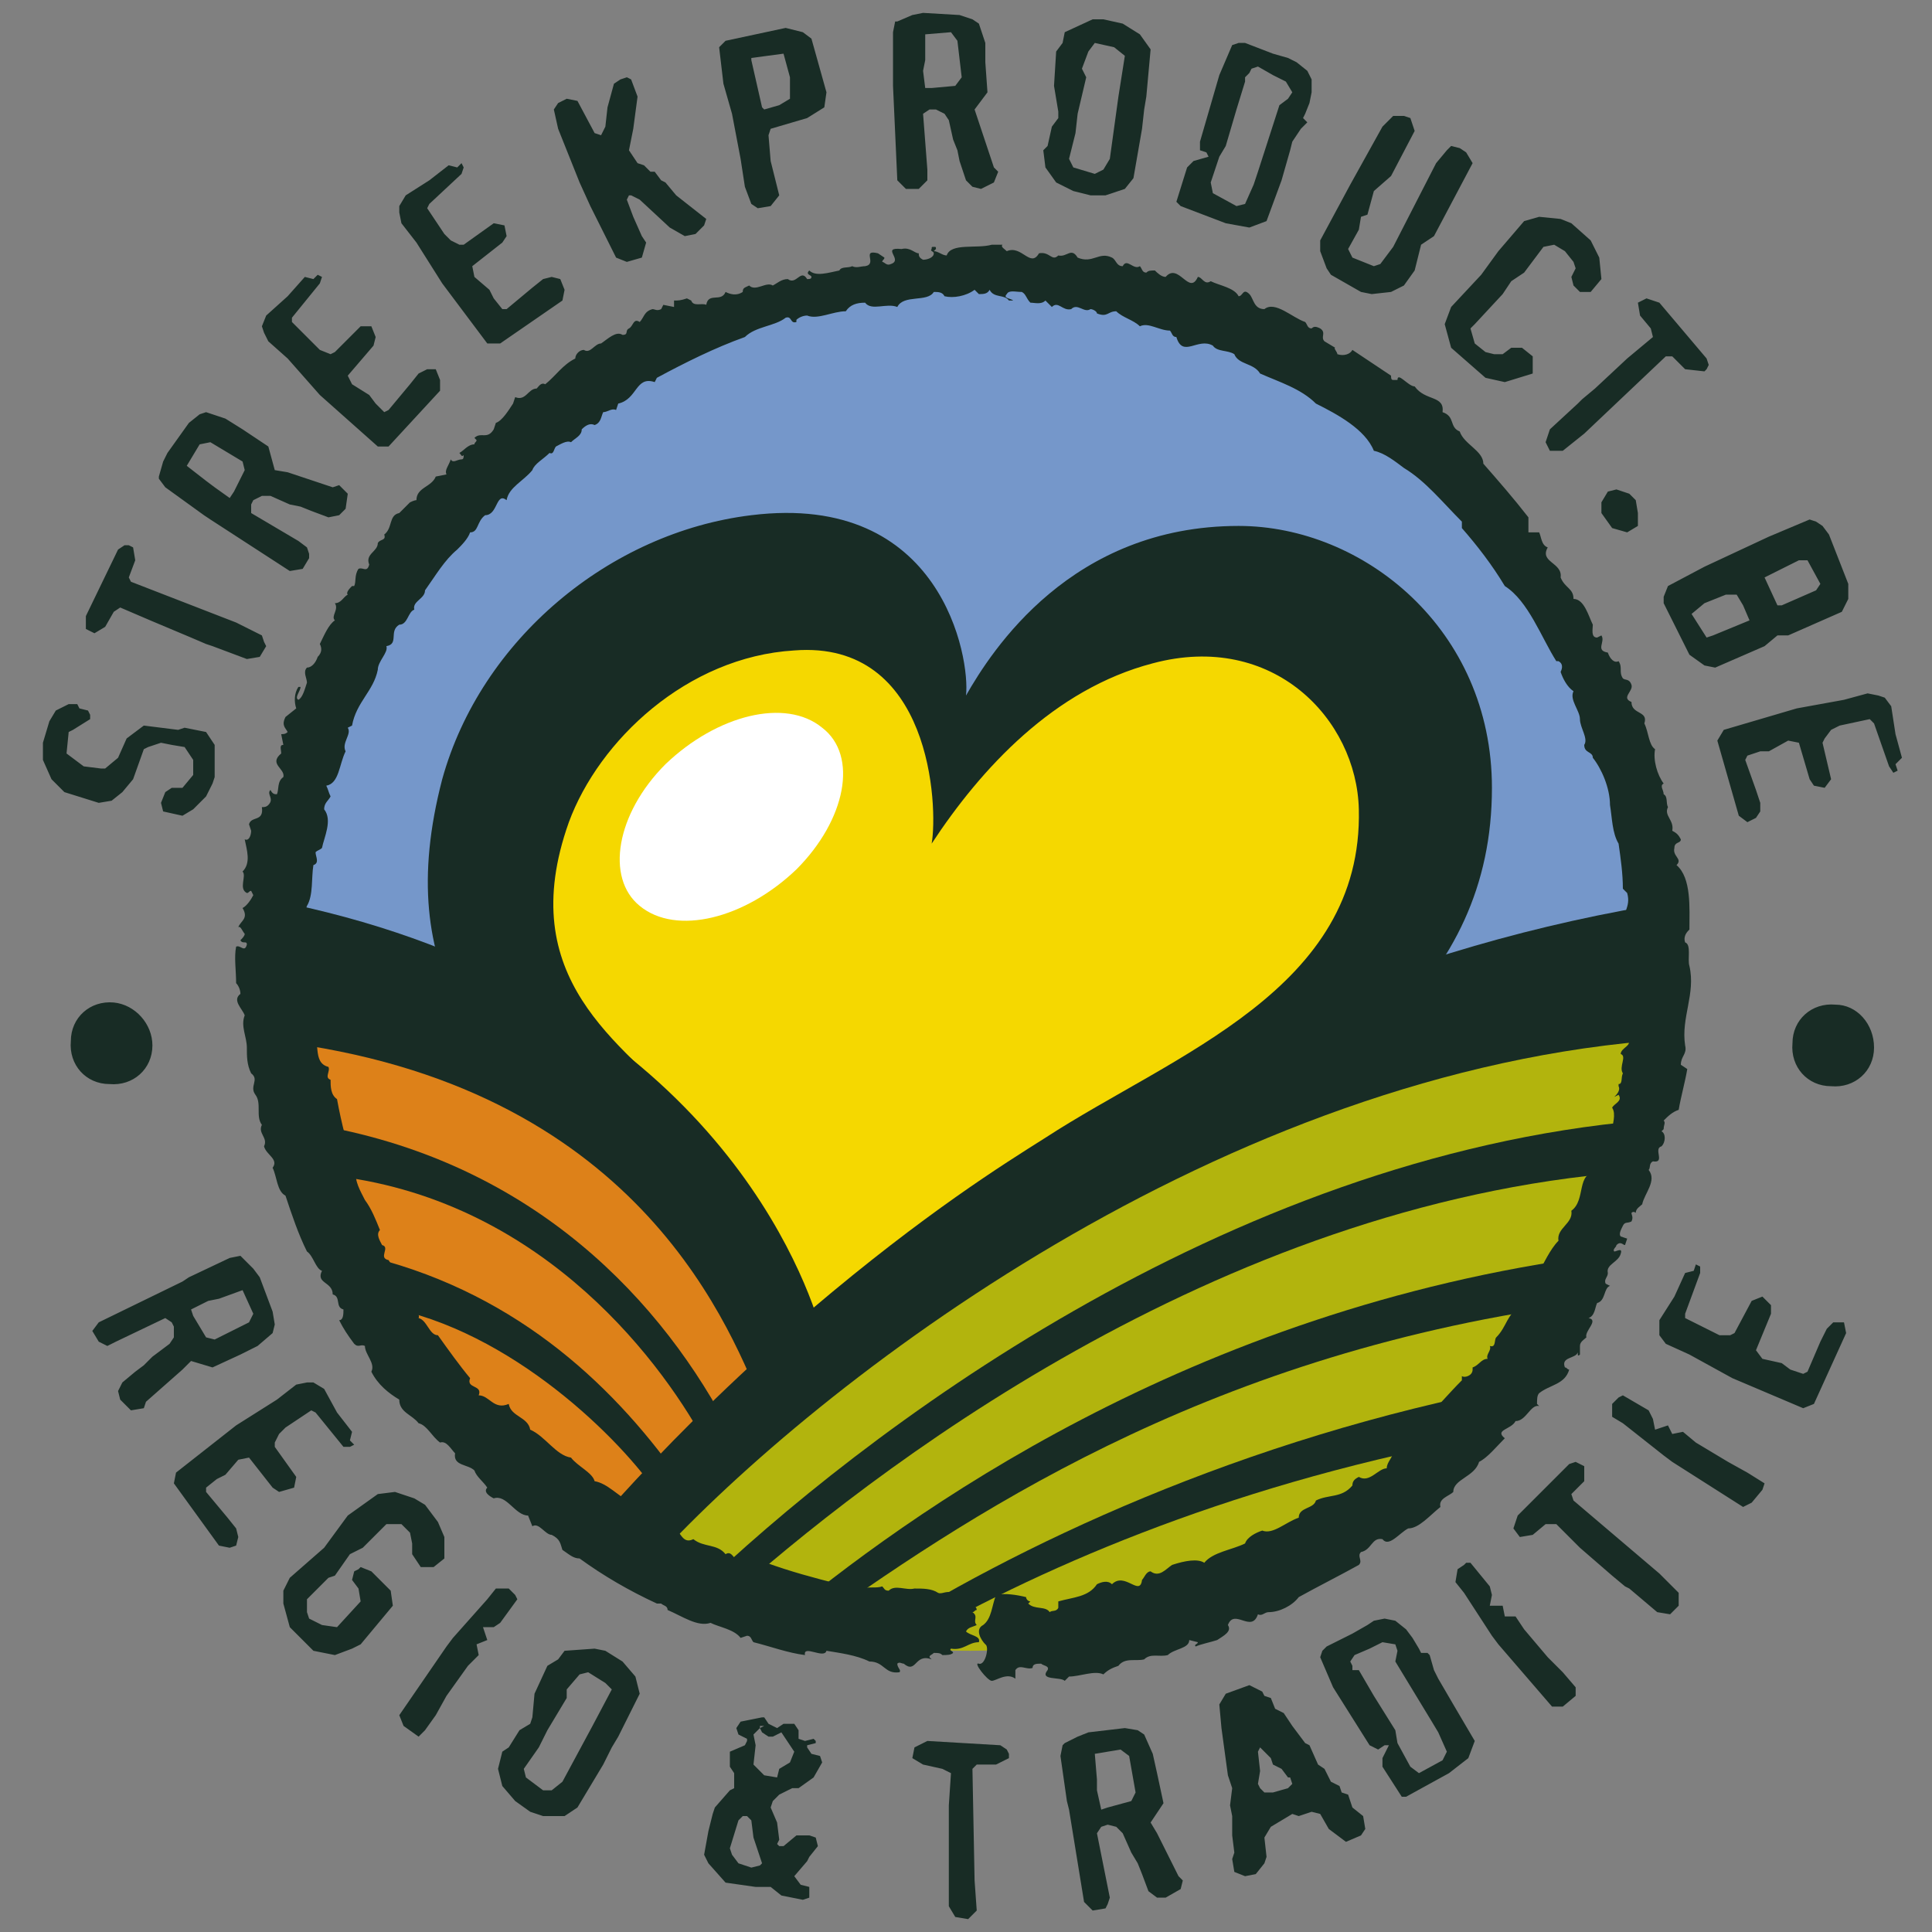
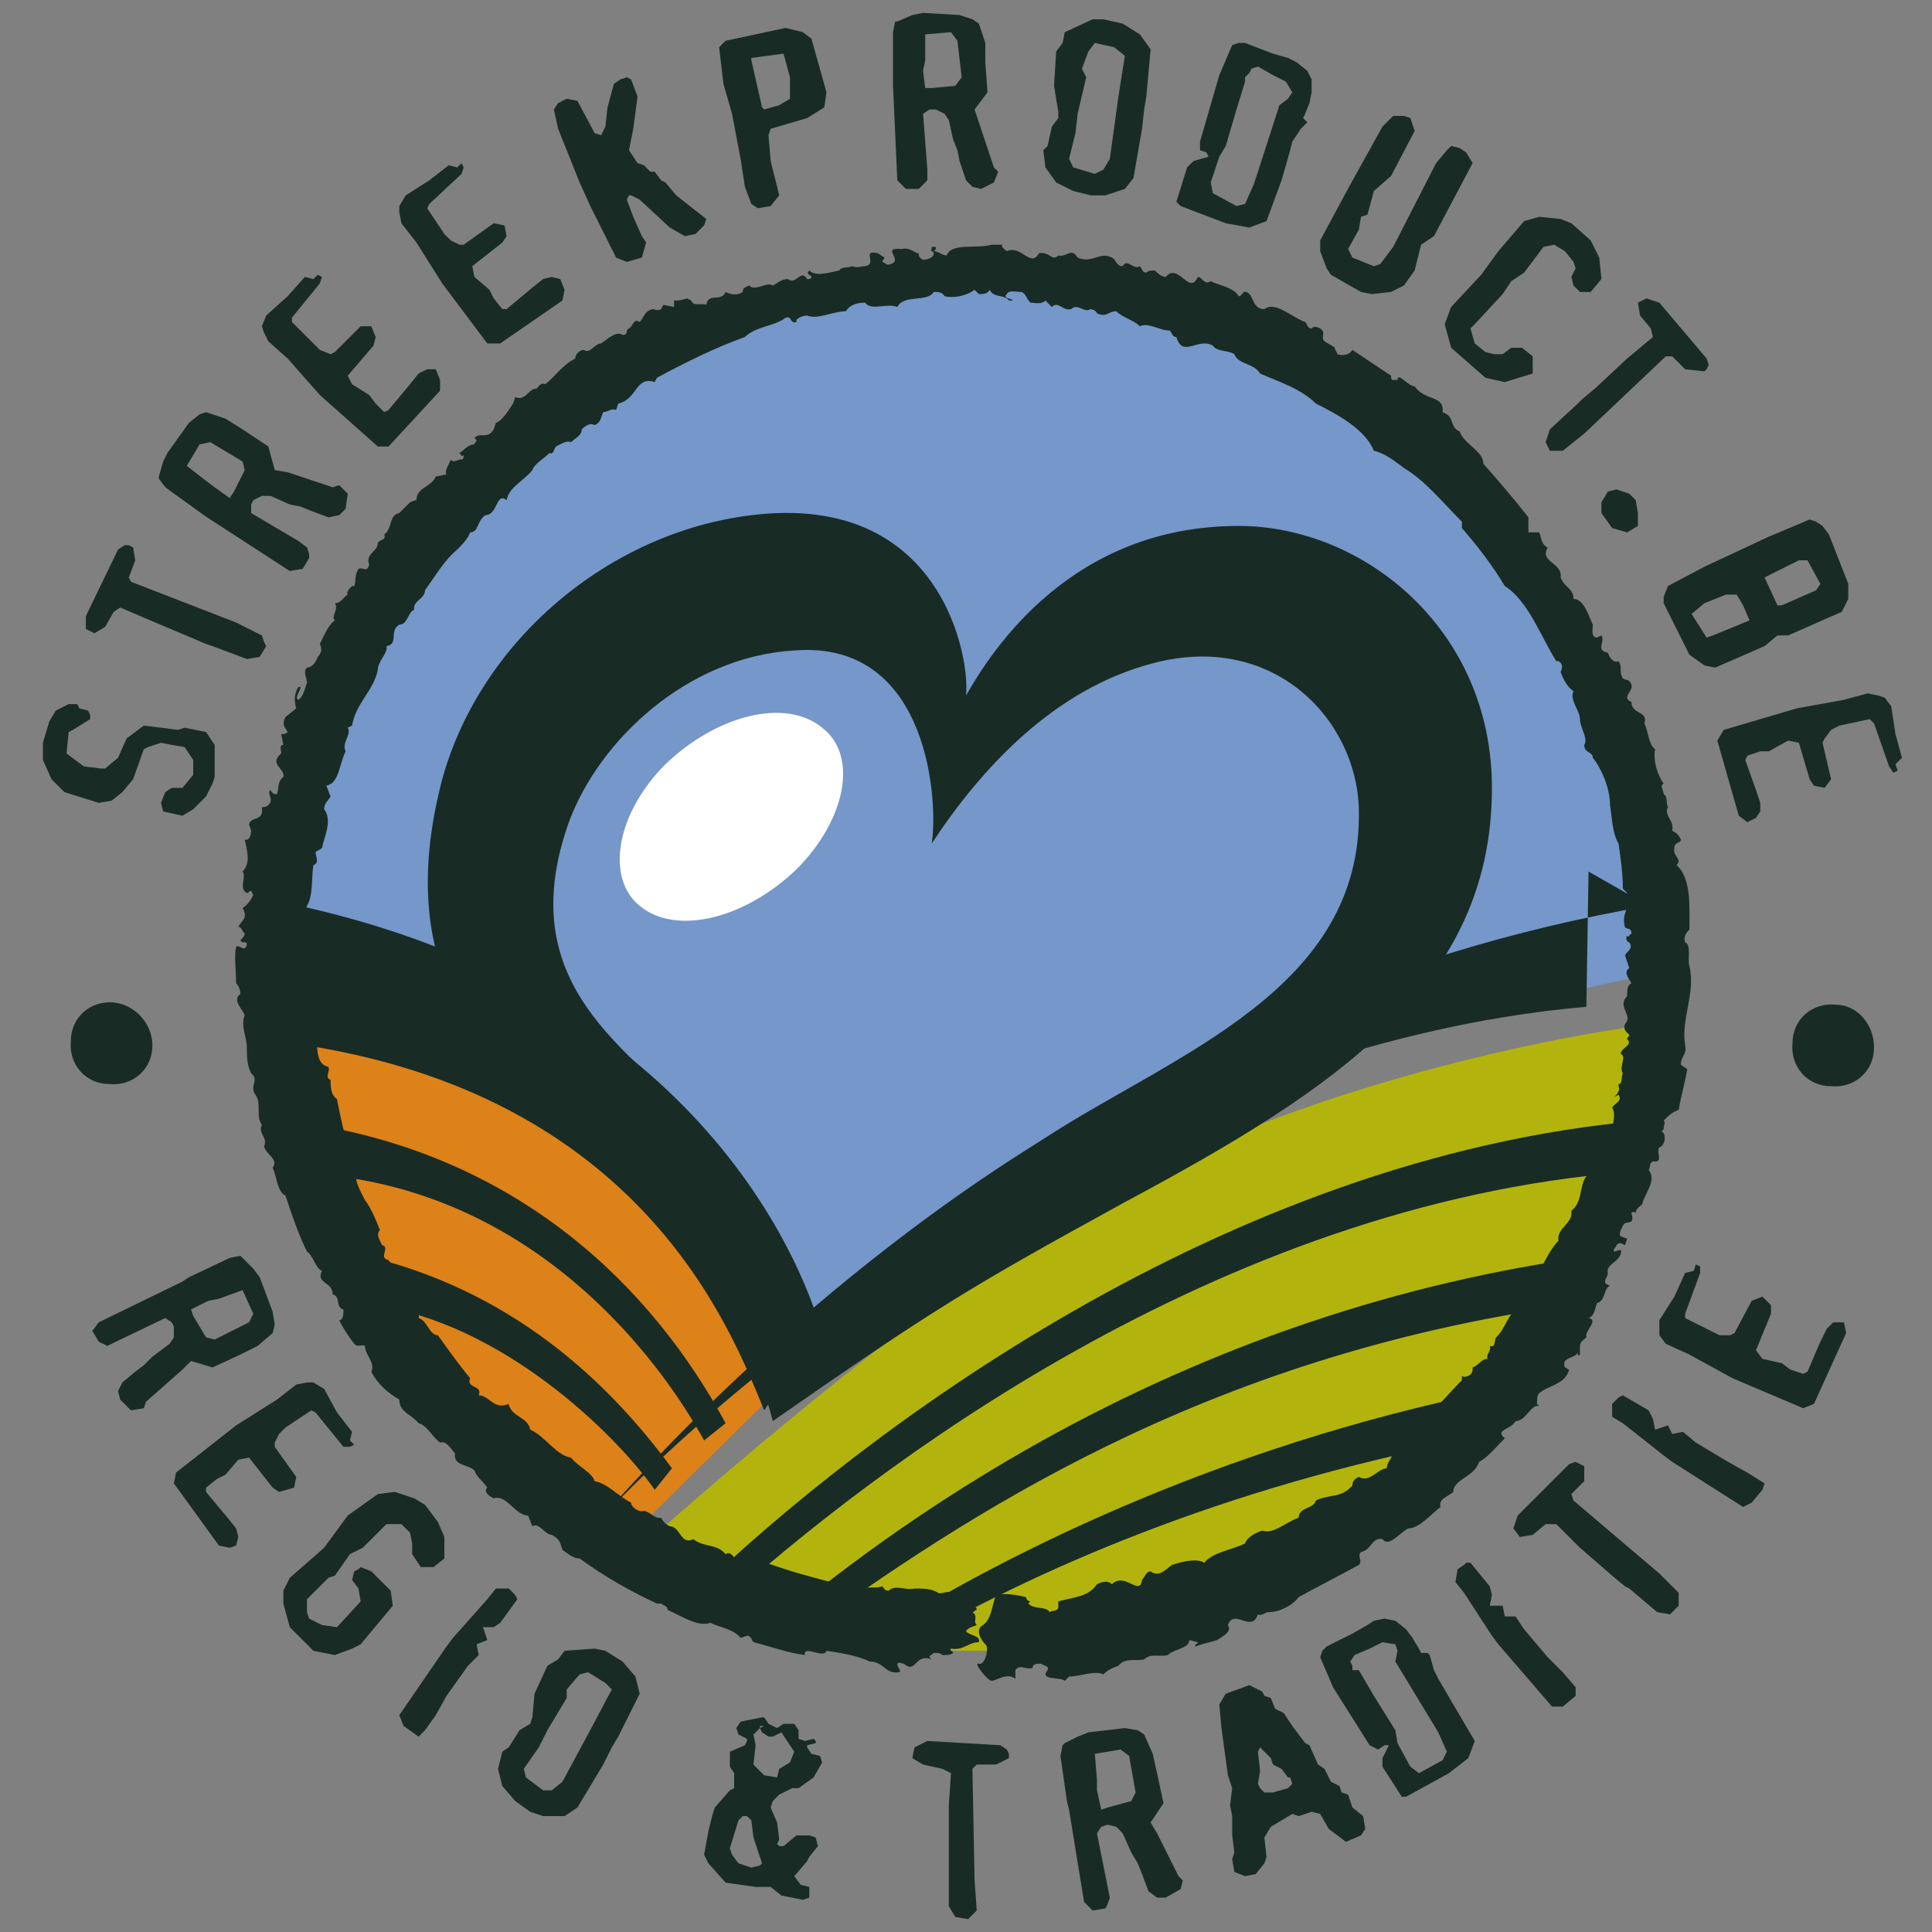
<svg xmlns="http://www.w3.org/2000/svg" version="1.1" id="Laag_1" x="0" y="0" width="90" height="90" viewBox="0 0 90 90" xml:space="preserve">
  <rect x="0" y="0" width="90" height="90" fill="#808080" stroke="none" />
  <style>.st5{fill:#182c25}.st6{fill:none}</style>
  <path d="M13.2 45c0-12.8 9.8-32.3 32.3-32.3 20.1 0 31.8 17.2 31.8 32.6 0 0-13.6 2.6-22.1 6.9-8.5 4.2-18 11.6-18 11.6s-4.4-7.4-8.9-11.4C23.8 48.5 13.2 45 13.2 45z" fill="#7597ca" />
-   <path d="M37.6 63c-2.7-5.8-6.7-9.9-9.5-12.6-4.1-3.8-5.2-9.6-2.8-14.2s8.1-8.8 13.8-7.5c3.6.8 5 3.7 5.5 6.5 2.7-3.2 7-7.1 11.1-7.1s9.9 2.9 9.9 9c0 6.6-3.4 10.5-11.6 14.8-8.7 4.7-14.8 9.5-16.4 11.1z" fill="#f5d800" />
  <path d="M37.2 63.8s-4.4-7.4-8.9-11.4S13.2 45 13.2 45c0 11.1 4.9 19.2 15.4 27.3l8.6-8.5z" fill="#dd8119" />
  <path d="M29.5 72.4S42.4 60.7 50.8 56C63 49.3 77 47.7 77 47.7c-1.5 17.5-16.4 29.2-31.8 29.2-10.3 0-15.7-4.5-15.7-4.5z" fill="#b2b40d" />
  <path d="M29.8 42.2c1.7 1.4 4.9.6 7.3-1.7 2.3-2.3 2.9-5.3 1.2-6.6-1.7-1.4-4.9-.6-7.3 1.7-2.3 2.3-2.8 5.3-1.2 6.6z" fill="#fff" />
-   <path class="st5" d="M76.8 42.2c-25.7 4.4-42.5 21.3-49.4 29.2l2.8 1.6c7.2-8 25.8-22.7 46.5-24.5l.1-6.3z" />
+   <path class="st5" d="M76.8 42.2c-25.7 4.4-42.5 21.3-49.4 29.2c7.2-8 25.8-22.7 46.5-24.5l.1-6.3z" />
  <path class="st5" d="M32.4 74.2l1.3.5c6.8-6.1 22.9-18.6 42.1-20.1l.7-2.4c-19.5 1.7-36.4 14.6-44.1 22z" />
  <path class="st5" d="M74.3 58.5C55.4 61 42.2 70.6 36.2 75.6l1.3.4c7.3-5.2 18.4-12.8 35.6-15.2l1.2-2.3z" />
  <path class="st5" d="M70.5 64.6C57.9 67 47.3 72 40.3 76.5l1.8.2c6-3.5 14.8-7.4 26.2-9.6l2.2-2.5zM14.1 52.3c10.1 1.5 16.3 7.7 19.7 14l-1 .8c-2.2-4-8-11.6-18-12.4l-.7-2.4z" />
  <path class="st5" d="M16.1 58.3c7.1 1.4 11.9 5.6 15.2 10.1l-.8 1c-1.9-2.7-7.2-7.8-13.1-8.6l-1.3-2.5zm22.1 3.5c-.9-3-5.8-15.7-24.7-19.7l.1 6.5c16.4 2.3 20.5 13.5 22 17.1l2.6-3.9z" />
  <path class="st5" d="M36 66.2c-.5-2-2.1-6.6-7.9-11.6-5.5-4.8-9.9-9.1-7.5-18.3C22.4 29.8 28.4 24.8 35 24c8.9-1.1 10.2 6.7 10 8.4 1.2-2.1 4.9-7.9 12.7-7.9 5.8 0 11.8 4.8 11.8 12.2 0 9.2-7.2 14-17.1 19.3-7.1 3.9-8.8 4.9-16.4 10.2zm7.4-26.9c.3-1.7 0-9.5-6.4-9-5 .3-9.1 4.2-10.5 8-2.6 7.3 2.4 10.3 5.5 13.5 3.6 3.8 5.2 7.5 5.8 9.2 5.3-4.5 9-6.8 10.9-8 6-3.9 14.8-6.9 14.6-15.3-.1-4.2-4-8.3-9.6-6.8-4.6 1.2-8 4.9-10.3 8.4z" />
  <path class="st5" d="M45.8 75.7c-.4.2-.1.7.1.9.2.1 0 1-.3.9s.4.8.6.8c.2 0 .7-.4 1.1-.1v-.4c.2-.3.5 0 .8-.1 0-.2.2-.2.4-.2.1.1.4.1.3.3-.4.5.6.3.8.5l.2-.2c.5 0 1.2-.3 1.6-.1.2-.2.4-.3.7-.4.3-.4.8-.2 1.2-.3.3-.3.7-.1 1.1-.2.3-.3 1-.3 1-.7l.4.1c0 .1-.2.1-.1.2.2-.1.7-.2 1-.3.3-.2.7-.4.5-.7.3-.8 1.1.4 1.4-.5.2.1.3-.1.5-.1.5 0 1.1-.3 1.4-.7.9-.5 1.9-1 2.8-1.5.2-.2-.1-.4.1-.6.5-.1.5-.7 1-.6.3.4.8-.3 1.2-.5.5 0 1-.6 1.5-1-.1-.4.4-.5.6-.7 0-.6 1-.7 1.2-1.4.4-.2.8-.7 1.2-1.1-.5-.4.3-.4.5-.8.5 0 .7-.8 1.1-.7l-.1-.1c0-.2 0-.4.1-.5.5-.4 1.2-.4 1.4-1.1-.1 0-.1-.1-.2-.1-.2-.5.5-.4.6-.7v.1c0 .1.1 0 .1 0v-.4c0-.2.2-.3.3-.4-.1-.3.6-.8.1-.9.3-.1.3-.5.4-.7.4-.1.3-.7.6-.8l-.2-.1c-.1-.2.1-.3.1-.5-.1-.4.5-.5.6-.9.1-.3-.2-.1-.3-.1-.1-.1.1-.2.1-.3.2-.2.3 0 .4 0l.1-.3-.3-.1c-.1-.1 0-.3.1-.5s.2-.1.4-.2c.1-.2 0-.3 0-.4.1-.1.2 0 .2 0 0-.2.2-.3.3-.4.1-.5.7-1.1.3-1.6.1-.1 0-.3.2-.4.6.1 0-.6.4-.7.2-.2.2-.6 0-.7l.1-.1c0-.2.1-.3 0-.4.2-.2.4-.4.7-.5.1-.6.3-1.3.4-1.9l-.3-.2c0-.4.3-.5.2-.9-.2-1.3.5-2.4.2-3.7-.1-.3.1-1-.2-1.1-.1-.3.1-.5.2-.6 0-1 .1-2.4-.6-3 .3-.3-.2-.4-.1-.8 0-.3.3-.2.3-.4-.1-.2-.2-.3-.4-.4.1-.5-.4-.7-.2-1.1-.1-.2 0-.5-.2-.6 0-.2-.2-.4 0-.5-.3-.4-.5-1.1-.4-1.6-.3-.2-.3-.8-.5-1.2.2-.6-.6-.4-.6-1-.5-.2.1-.5 0-.8s-.3-.2-.4-.3c-.2-.3 0-.5-.2-.8-.2.1-.4-.1-.5-.4-.6-.1-.1-.5-.3-.8l-.2.1c-.3 0-.2-.4-.2-.6-.2-.4-.4-1.2-.9-1.2 0-.5-.4-.5-.6-1 .1-.7-1-.7-.6-1.4-.3-.1-.3-.5-.4-.7h-.5v-.7c-.7-.9-1.4-1.7-2.1-2.5 0-.6-.9-.9-1.1-1.5-.5-.2-.2-.7-.8-.9.1-.8-.8-.5-1.3-1.2-.3 0-.8-.7-.8-.3h-.2c-.1 0-.1-.1-.1-.2L63 16.3c-.1.2-.4.3-.7.2 0-.1-.2-.3-.1-.3l-.5-.3c-.2-.2.1-.4-.2-.6-.2-.1-.3-.1-.4 0-.2 0-.2-.2-.3-.3-.6-.2-1.4-1-1.9-.6-.5 0-.5-.5-.7-.7-.3-.3-.3.1-.5.1-.2-.4-.9-.5-1.3-.7-.3.2-.4-.2-.6-.2-.4.9-.9-.7-1.5 0-.2 0-.4-.2-.5-.3-.2 0-.3 0-.4.1-.2 0-.2-.2-.3-.3-.3.2-.6-.4-.8 0-.3 0-.3-.3-.5-.4-.6-.3-.9.3-1.6 0-.3-.5-.5 0-.9-.1-.3.3-.4-.2-.9-.1-.4.7-.8-.4-1.5-.1-.1-.1-.3-.2-.2-.3h-.5c-.7.2-1.9-.1-2.1.5-.2 0-.4-.2-.6-.2l.1-.1c0-.1 0-.1-.1-.1s-.1 0-.1.1c-.1.1.1.1.1.2 0 .2-.3.3-.5.3-.2-.1-.2-.2-.2-.3-.2 0-.4-.3-.8-.2-1-.1.1.5-.5.7-.2.1-.3-.1-.4-.1 0-.1.1-.1.1-.2l-.3-.2c-.8-.2 0 .5-.6.6-.2 0-.4.1-.6 0-.2.1-.5 0-.6.2-.5.1-1.1.3-1.4 0-.2.2.1.2.1.3s-.1.1-.2.1c-.3-.5-.5.3-.9 0-.3 0-.5.2-.7.3-.3-.2-.8.3-1.1 0-.2.1-.3.1-.3.3-.3.2-.6.1-.8 0-.2.5-.8 0-.9.6-.2-.1-.6.1-.7-.2l-.2-.1c-.3.1-.4.1-.6.1v.3l-.5-.1-.1.2c-.2.1-.3 0-.4 0-.4.1-.4.4-.6.6-.3-.2-.3.2-.5.3s0 .3-.3.3c-.3-.2-.7.2-1 .4-.3 0-.5.5-.8.3-.2 0-.4.2-.4.4-.6.3-.9.8-1.4 1.2-.2-.1-.3.1-.4.2-.4 0-.5.6-1 .4l-.1.3c-.2.3-.5.8-.8.9l-.1.3c-.3.5-.6.1-.9.4l.1.1c0 .1-.1.1-.1.2-.3 0-.5.3-.7.4.1.1.1.2.2.1 0 .1 0 .2-.1.2-.2 0-.4.2-.5 0-.1.3-.3.5-.2.7l-.5.1c-.2.5-.9.5-.9 1.1-.1 0-.3.1-.3.1l-.5.5c-.5.1-.3.7-.7 1 .1.3-.2.2-.3.4 0 .4-.6.5-.4 1-.1.4-.3.1-.5.2-.2.3-.1.6-.2.8h-.1c-.1.1-.3.3-.2.4-.2.1-.3.4-.6.4.2.3-.2.6 0 .8-.3.2-.5.7-.7 1.1.1.2.1.4-.1.6-.1.3-.3.5-.5.5-.2.2 0 .5 0 .7-.1.3-.2.7-.4.8-.2-.1.1-.4.1-.6h-.1c-.2.3-.2.7-.1 1l-.5.4c-.2.4 0 .5.1.7-.1.1-.2.1-.3.1l.1.5c-.2 0-.1.2-.1.4-.6.5.2.7.1 1.1-.3.2-.2.6-.3.8-.1 0-.2 0-.3-.2-.2.2.2.4-.1.7-.1.1-.2.1-.3.1.1.7-.5.4-.6.8l.1.3c0 .2-.1.5-.3.4.1.5.3 1.1-.1 1.5.2.2-.2.8.2 1 .1 0 .1-.1.2-.1l.1.2c-.1.2-.3.5-.5.6.3.5-.1.6-.2.9.1-.1.2.2.3.3 0 .1-.1.2-.2.3.1.2.3 0 .3.2-.1.4-.3 0-.5.1-.1.5 0 1.1 0 1.7.1.1.2.3.2.5-.4.3.1.7.2 1-.2.5.1 1 .1 1.5 0 .4 0 .8.2 1.2.4.3-.1.6.2 1s0 1 .3 1.4c-.2.4.3.6.1 1 .1.4.7.6.4 1 .2.4.2 1.1.6 1.3.3.9.6 1.8 1 2.6.3.2.4.8.7.9-.3.6.5.5.5 1.1.4.1.1.6.5.7 0 .2 0 .5-.2.5.2.4.4.7.7 1.1.2.2.3 0 .5.1 0 .4.5.8.3 1.2.3.6.8 1 1.3 1.3 0 .6.6.7.9 1.1.4.1.6.6 1 .9.3-.1.5.3.7.5-.1.6.6.5.9.8.1.3.4.5.6.8-.2.2.1.4.3.5.6-.2 1 .8 1.6.8l.2.5c.3-.2.6.4.9.4.4.2.4.4.5.7.3.2.5.4.8.4 1.1.8 2.3 1.5 3.6 2.1h.2c.1.1.3.1.3.3.7.3 1.4.8 2 .6.4.2 1.1.3 1.4.7l.3-.1c.2 0 .2.2.3.3.8.2 1.6.5 2.4.6-.1-.5.9.2 1-.2.6.1 1.4.2 2 .5.7 0 .7.6 1.4.5.1-.1-.1-.2-.1-.4.1-.1.2 0 .3 0 .6.5.5-.5 1.3-.2l-.1-.1c0-.1.1-.1.2-.2.2 0 .3 0 .4.1.2 0 .4 0 .5-.1 0-.1-.2-.1-.1-.2.6.1.8-.3 1.3-.3.1-.3-.4-.3-.6-.5.1-.2.3-.2.5-.3-.2-.2.1-.4-.2-.6.1 0 .1-.1.2-.1 0-.3-.5-.1-.7-.3l.2-.2c-.2-.1-.4-.2-.6-.2-.2-.3-.5 0-.7-.1-.3-.2-.7-.2-1.1-.2-.4.1-.9-.2-1.2.1-.2 0-.2-.1-.3-.2-.3.1-.6 0-.9.1-.2-.1-.6 0-.7-.2-.1 0-.3-.1-.4 0-1.2-.3-2.3-.6-3.4-1l-.4.1c-.1 0-.3-.1-.3-.2h.1c0-.1 0-.2-.2-.2-.3 0-.1.2-.2.3-.2.1-.2 0-.3-.1-.2 0-.3-.5-.6-.3-.4-.5-1-.3-1.5-.7-.6.3-.6-.6-1.1-.6-.2-.1-.3-.2-.4-.4-.3.1-.6-.4-.9-.3-.2 0-.5-.2-.5-.4-.6-.3-1.1-.9-1.7-1-.1-.4-.8-.7-1.1-1.1-.7-.1-1.2-1-1.9-1.3-.1-.6-.9-.6-1-1.2-.7.3-.9-.4-1.4-.4.2-.5-.6-.3-.4-.8-.5-.6-1-1.3-1.5-2-.4 0-.5-.7-.9-.8.1-.2-.3-.5-.2-.7-.5 0-.5-.7-.7-1-.4-.2-.2-.6-.5-1-.5-.1.1-.6-.3-.7-.1-.2-.3-.5-.1-.7-.2-.5-.4-1-.7-1.4-.2-.4-.5-.9-.4-1.3-.4-1.1-.7-2.3-.9-3.4-.3-.2-.3-.6-.3-.9-.3-.1 0-.4-.1-.6-.8-.2-.3-1.3-.8-1.7.4-.4-.1-.8-.1-1.3.5-.3-.2-.5-.2-.9.3-.6-.2-1.1 0-1.7.3-.4 0-1 .3-1.4-.1 0-.3-.3-.2-.5.3-.5.2-1.3.3-1.9.3-.1.1-.4.1-.6.1-.1.2-.1.3-.2.1-.5.5-1.3.1-1.8 0-.3.2-.4.3-.6-.1-.2-.1-.3-.2-.5.6-.1.6-1 .9-1.6-.2-.4.3-.8.1-1.1l.2-.1c.2-1.1 1-1.6 1.2-2.6 0-.4.5-.8.4-1.1.6-.1.1-.7.6-1 .4 0 .4-.6.7-.7-.1-.4.5-.5.5-.9.5-.7.9-1.4 1.5-1.9.2-.2.5-.5.6-.8.4 0 .3-.5.7-.8.6 0 .5-1.1 1-.7.1-.6.8-.9 1.2-1.4.1-.3.5-.5.8-.8.2.1.2-.2.3-.3.2-.1.5-.3.7-.2.2-.2.5-.3.5-.6.2-.2.4-.3.6-.2.3-.1.3-.4.4-.6.2 0 .4-.2.6-.1l.1-.3c.9-.2.8-1.3 1.7-1l.1-.2c1.3-.7 2.7-1.4 4.1-1.9.5-.5 1.4-.5 1.9-.9.3-.1.2.3.5.2v-.1c.1-.1.3-.2.5-.2.5.2 1.2-.2 1.8-.2.2-.3.5-.4.9-.4.3.4 1 0 1.5.2.3-.6 1.4-.2 1.7-.7.2 0 .4 0 .5.2.4.1 1 0 1.4-.3l.2.2c.2 0 .4 0 .5-.2.2.4.7.2.9.5h.2c-.1-.1-.5-.1-.3-.3.1-.2.4-.1.7-.1.2.1.2.3.4.5.2 0 .5.1.7-.1l.3.3c.3-.3.5.2.9.1.3-.3.6.2.9 0 .1 0 .3.1.3.2.5.2.5-.1.9-.1.3.3.8.4 1.1.7.4-.2.9.2 1.4.2.1.1.1.3.3.3.3 1 1 0 1.7.4.2.3.7.2 1 .4.2.5.9.4 1.2.9.9.4 1.9.7 2.6 1.4 1 .5 2.3 1.2 2.7 2.2.5.1 1 .5 1.4.8 1 .6 1.8 1.6 2.7 2.5v.3c.7.8 1.4 1.7 2 2.7 1.1.7 1.7 2.4 2.4 3.5h.1c.2.1.2.3.1.5.1.3.3.7.6.9-.2.4.3.9.3 1.3s.4.9.2 1.2c0 .4.4.3.4.6.4.5.8 1.4.8 2.2.1.6.1 1.3.4 1.8.1.7.2 1.4.2 2.1l.2.2c.2.7-.3.9-.1 1.6.1.1.3 0 .3.3-.1 0-.1.2-.2.1-.1.1 0 .3.1.3.2.3-.1.4-.2.6l.2.6c-.3.2 0 .5.1.7-.2.1-.2.3-.2.6-.5.5.3.9-.1 1.3-.1.3.1.4.2.5 0 .1-.1.1-.1.2.3.3-.3.4-.3.7.3.1-.1.6.1.9-.1.2 0 .5-.2.5v.1c.1.2-.1.4-.2.5l.2-.1c.2.3-.2.4-.3.6.2.3 0 .8 0 1.1 0 0-.1.1-.1 0l-.2.6c.2 0 .2.5.4.2 0 1-.8-.3-.9.5 0 .1.1.1.1.1.1.2.1.3 0 .5-1 0-.5 1.3-1.2 1.8.1.6-.7.8-.6 1.4-.4.4-.7 1.1-1 1.6-.1.1-.4.2-.4.4.2.4-.5.7-.4 1.1-.6.3-.6.9-1.1 1.4-.1.1 0 .5-.3.4.1.2-.2.4-.1.6-.3 0-.4.3-.7.4v.1c0 .3-.4.4-.5.3v.2c-.6.6-1.1 1.2-1.7 1.8v.2c-.5.5-1 .9-1.5 1.3 0 .3-.3.5-.3.8-.4 0-.8.7-1.3.4-.2.1-.3.2-.3.4-.5.6-1.1.4-1.7.7-.1.4-.8.3-.8.8-.6.2-1.2.8-1.7.6-.3.1-.7.3-.8.6-.6.3-1.5.4-1.9.9-.3-.2-.9-.1-1.5.1-.3.2-.6.6-1 .3-.2 0-.3.3-.4.4-.1.8-.8-.4-1.4.2-.2-.2-.5-.1-.7 0-.4.6-1.1.6-1.8.8v.3c-.1.2-.3.1-.4.2-.2-.3-.7-.1-1-.4l.1-.1c-.1 0-.2-.1-.2-.2-.4-.1-1-.2-1.4-.1-.2.5-.2 1.1-.6 1.4zM10 34.7v1.5l-.1.3-.3.6-.6.6-.5.3-.9-.2-.1-.4.2-.5.3-.2h.5l.5-.6v-.7l-.4-.6-.6-.1-.5-.1-.6.2-.2.1-.5 1.4-.5.6-.5.4-.6.1-1.6-.5-.6-.6-.4-.9v-.8l.3-1 .3-.5.6-.3h.4l.1.2.4.1.1.2v.2l-.8.5-.2.1-.1 1 .8.6.8.1h.2l.6-.5.4-.9.8-.6 1.6.2.3-.1 1 .2.4.6zm-3.7-8.6l-.3.8.1.2L11 29l1.2.6.1.3.1.2-.3.5-.6.1-1.6-.6-.3-.1-.7-.3-1.9-.8-1.4-.6-.3.2-.4.7-.5.3-.4-.2v-.6l1.5-3.1.3-.2H6l.2.1.1.6zm5-4.6l.1.4-.5 1-.2.3-.7-.5-.4-.3-.9-.7.6-1 .5-.1 1.5.9zm4.5 1.1l-.3.1-2.1-.7-.6-.1-.3-1.1-1.2-.8-.8-.5-.9-.3-.3.1-.5.4-1 1.4-.2.4-.2.7v.1l.3.4L9.5 24l.3.2 3.7 2.4.6-.1.3-.5v-.2l-.1-.3-.4-.3-2.2-1.3v-.4l.1-.2.4-.2h.4l.9.4.5.1.5.2.8.3.5-.1.3-.3.1-.7-.4-.4zm4.7-4.9v.5l-2.4 2.6h-.5l-2.7-2.4-1.5-1.7-.9-.8-.2-.4-.1-.3.2-.5 1-.9.8-.9.4.1.2-.2.2.1-.1.3-1.3 1.6v.2l1 1 .3.3.5.2.2-.1 1.2-1.2h.5l.2.5-.1.4-1.2 1.4.2.4.8.5.3.4.4.4.2-.1 1-1.2.4-.5.4-.2h.4l.2.5zm5.8-4.2l-.1.5-2.9 2h-.6l-2.1-2.8-1.2-1.9-.7-.9-.1-.5v-.3l.3-.5 1.1-.7.9-.7.4.1.2-.2.1.2-.1.3L20 9.5l-.1.2.8 1.2.3.3.4.2h.2l1.4-1 .5.1.1.5-.2.3-1.4 1.1.1.5.7.6.2.4.4.5h.2l1.2-1 .5-.4.4-.1.4.1.2.5zm6.5-3l-.4.4-.5.1-.7-.4-1.4-1.3-.4-.2h-.1l-.1.2.3.8.4.9.2.3-.2.7-.7.2-.5-.2-1.2-2.4-.5-1.1L26 6l-.2-.9.2-.3.4-.2.5.1.8 1.5.3.1.2-.4.1-.9.3-1.1.3-.2.3-.1.2.1.3.8-.2 1.5-.2 1 .4.6.3.1.3.3h.2l.3.4.2.1.5.6 1.4 1.1-.1.3zm4-6.9v1l-.5.3-.7.2-.1-.1-.5-2.2v-.1l1.5-.2.3 1.1zm1.7.7l-.7-2.5-.4-.3-.8-.2-2.8.6-.3.3.2 1.7.4 1.4.4 2.1.2 1.3.3.8.3.2.6-.1.4-.5-.4-1.6-.1-1.2.1-.3 1.7-.5.8-.5.1-.7zm6.3-.7l-.3.4-1.1.1h-.3l-.1-.8.1-.5V1.6l1.2-.1.3.4.2 1.7zM46.5 8l-.2-.2-.7-2.1-.2-.6.6-.8-.1-1.4V2l-.3-.9-.3-.2-.6-.2L43 .6l-.5.1-.7.3h-.1l-.1.5V4l.2 4.4.4.4h.6l.2-.2.2-.2v-.5L43 5.3l.3-.2h.3l.4.2.2.3.2.9.2.5.1.5.3.9.3.3.4.1.6-.3.2-.5zm5.9-5.4l-.3 1.9-.4 2.9-.3.5-.4.2-1-.3-.2-.4.3-1.2.1-.9.4-1.7-.2-.4.3-.8.3-.4.9.2.5.4zm.8 3.4l.1-.9.1-.6.2-2.2-.5-.7-.8-.5-.9-.2h-.5l-1.3.6-.1.5-.3.4-.1 1.6.2 1.2v.3l-.3.4-.2.9-.2.2.1.8.5.7.8.4.8.2h.7l.9-.3.4-.5.4-2.3zM60 4.6l-.4.3-1 3.1-.2.6-.4.9-.4.1-1.1-.6-.1-.5.4-1.2.3-.5.5-1.7.4-1.3v-.2l.2-.2.1-.2.3-.1.7.4.6.3.3.5-.2.3zm.9 1.1l-.2-.2.1-.2.2-.5.1-.5v-.6l-.2-.4-.5-.4-.4-.2-.7-.2L58 2h-.3l-.3.1-.6 1.4-.9 3.1V7l.3.1.1.2-.7.2-.3.3-.5 1.6.2.2 2.1.8 1.1.2.8-.3.7-1.9.4-1.4.1-.4.4-.6.3-.3zm4.5 7.6l-.6.3-.9.1-.5-.1-1.4-.8-.2-.3-.3-.8v-.5l1.4-2.6 1.5-2.7.5-.5h.5l.3.1.2.6-1.1 2.1-.8.7-.3 1.1-.3.1-.1.6-.5.9.2.4 1 .4.3-.1.6-.8 2-3.9.5-.6.2-.2.4.1.3.2.3.5-1.8 3.4-.6.4-.3 1.2-.5.7zm4.7 4.5l-.9-.2-1.6-1.4-.3-1.1.3-.8 1.4-1.5.8-1.1 1.2-1.4.7-.2 1 .1.5.2.9.8.4.8.1 1-.5.6h-.5l-.3-.3-.1-.4.2-.4-.1-.3-.4-.5-.5-.3-.5.1-.9 1.2-.6.4-.4.6-1.3 1.4-.2.2.2.7.5.4.4.1h.4l.4-.3h.5l.5.4v.8l-1.3.4zm8.4-.6l-.6-.6h-.3l-3.8 3.6-1 .8h-.6l-.2-.4.2-.6 1.3-1.2.2-.2.6-.5 1.5-1.4 1.2-1-.1-.4-.5-.6-.1-.6.4-.2.6.2 2.2 2.6.1.3-.1.2-.1.1-.9-.1zm-3.4 7.4l-.5-.7v-.5l.3-.5.4-.1.6.2.3.3.1.6v.6l-.5.3-.7-.2zm9.5 2.9l-1.6.7h-.2l-.6-1.3 1.6-.8h.4l.6 1.1-.2.3zm1.2 1l.3-.6v-.7l-.9-2.3-.3-.4-.3-.2-.3-.1-1.9.8-3 1.4-1.7.9-.2.5v.3l1.2 2.4.7.5.5.1 2.3-1 .6-.5h.5l2.5-1.1zm-4.3.4l-1.7.7-.3.1-.7-1.1.6-.5 1-.4h.5l.3.5.3.7zm-.1 9.4L81 38l-1-3.5.3-.5 3.4-1 2.2-.4 1.1-.3.5.1.3.1.3.4.2 1.3.3 1.1-.3.3.1.3-.2.1-.2-.3-.7-2-.2-.2-1.4.3-.4.2-.3.4-.1.2.4 1.7-.3.4-.5-.1-.2-.3-.5-1.7-.5-.1-.9.5H82l-.6.2-.1.2.5 1.4.2.6v.4l-.2.3-.4.2zM10 62.4l-.4-.1-.6-1-.1-.3.8-.4.5-.1 1.1-.4.5 1.1-.2.4-1.6.8zm-3.3 3.2l.1-.3 1.7-1.5.4-.4 1 .3 1.3-.6.8-.4.7-.6.1-.4-.1-.6-.6-1.6-.3-.4-.5-.5-.1-.1-.5.1-1.9.9-.3.2-3.9 1.9-.3.4.3.5.2.1.2.1.4-.2 2.3-1.1.3.2.1.2v.5l-.2.3-.8.6-.4.4-.4.3-.6.5-.2.4.1.4.5.5.6-.1zm4 6.5l-.5-.1-2.1-2.9.1-.5 2.8-2.2 1.9-1.2.9-.7.5-.1h.3l.5.3.6 1.1.7.9-.1.4.2.2-.2.1H16l-1.3-1.6-.2-.1-1.2.8-.3.3-.2.4v.2l1 1.4-.1.5-.7.2-.3-.2-1.1-1.4-.5.1-.6.7-.4.2-.5.4v.2l1 1.2.4.5.1.4-.1.4-.3.1zm6.1 4.5l-.4.2-.8.3-1-.2-1.1-1.1-.3-1.1v-.6l.3-.6 1.6-1.4 1.1-1.5 1.4-1 .8-.1.9.3.5.3.6.8.3.7v1l-.5.4h-.6l-.4-.6v-.5l-.1-.5-.4-.4H18l-1.1 1.1-.6.3-.7 1-.3.1-1 1v.6l.1.3.6.3.7.1 1.1-1.2-.1-.6-.3-.4.1-.4.2-.1.1-.1.5.2.9.9.1.7-1.5 1.8zm2.7 4.3l-.7-.5-.2-.5 2.2-3.2.3-.4 1.6-1.8.4-.5h.6l.2.2.1.1.1.2-.8 1.1-.3.2h-.5l.2.6-.5.2.1.5-.5.5-1 1.4-.5.9-.5.7-.3.3zm9-2.2l-.9 1.7-1.4 2.6-.5.4h-.4l-.8-.6-.1-.4.7-1 .4-.8.9-1.5v-.4l.6-.7.4-.1.8.5.3.3zm-.4 3.5l.4-.8.3-.5 1-2-.2-.8-.6-.7-.8-.5-.5-.1-1.4.1-.3.4-.5.3-.6 1.3-.1 1.1-.1.3-.5.3-.5.8-.3.2-.2.8.2.8.6.7.7.5.6.2h1l.6-.4 1.2-2zm8.7-.1l-.5.3-.1.4-.6-.1-.5-.5.1-.9-.1-.5.3-.3v-.1h.2l-.2.1.1.2.3.2h.2l.4-.2.6.9-.2.5zm.9 6.3v-.5l-.4-.1-.3-.4.6-.7.1-.2.4-.5-.1-.4-.3-.1h-.6l-.6.5h-.2l-.1-.1.1-.2-.1-.8-.3-.7.1-.3.3-.3.6-.3h.3l.7-.5.4-.7-.1-.3-.4-.1-.2-.3v-.1l.4-.1v-.1l-.1-.1-.4.1-.3-.1v-.4l-.2-.3h-.5l-.3.2-.4-.2-.2-.3h-.1l-1 .2-.2.3.1.3.4.2v.1l-.1.2-.7.3v.7l.2.3v.7l-.2.1-.7.8-.1.3-.2.8-.2 1.1.2.4.8.9 1.4.2h.7l.5.4 1 .2.3-.1zm-2.3-1.5l-.4.1-.6-.2-.3-.4-.1-.3.4-1.3.2-.2h.2l.2.2.1.8.4 1.2-.1.1zm11-4.7h-.9l-.2.2.1 5.2.1 1.4-.2.2-.2.2-.6-.1-.3-.5v-4.7l.1-1.5-.4-.2-.9-.2-.5-.3.1-.5.6-.3 3.4.2.3.2.1.2v.2l-.6.3zm6.5 1.3l-.2.4-1.1.3-.3.1-.2-.9v-.5l-.1-1.2 1.2-.2.4.3.3 1.7zm2.2 4.1l-.2-.2-1-2-.3-.5.6-.9-.3-1.4-.2-.9-.4-.9-.3-.2-.6-.1-1.7.2-.5.2-.6.3-.1.1-.1.5.3 2.1.1.4.7 4.3.4.4.6-.1.1-.2.1-.3-.1-.5-.5-2.5.2-.3.3-.1.4.1.3.3.4.9.3.5.2.5.3.8.4.3h.4l.7-.4.1-.4zm5.1-4.5l-.2.2-.7.2h-.4l-.2-.2-.1-.2.1-.6-.1-.9.1-.2.5.5.1.3.4.2.3.4h.1l.1.3zm3.3 1.5l-.5-.4-.2-.6-.3-.1-.1-.3-.4-.2-.3-.6-.3-.2-.4-.9-.2-.1-.6-.8-.4-.6-.4-.2-.2-.5-.3-.1-.1-.2-.6-.3-1.1.4-.3.5.1 1.1.3 2.2.2.6-.1.8.1.5v.9l.1.8-.1.3.1.6.5.2.5-.1.4-.5.1-.3-.1-.9.3-.5 1-.6.3.1.6-.2.4.1.4.7.8.6.7-.3.2-.3-.1-.6zm1.6-7.7l-.1.5 1.7 2.8.3.5.4.9-.2.4-1.1.6-.4-.3-.6-1.1-.1-.6-1-1.6-.7-1.2H63v-.2l-.1-.2.2-.3.7-.3.6-.3.6.1.1.3zm1.4.1h-.3l-.1-.2-.3-.5-.3-.4-.5-.4-.5-.1-.5.1-.3.2-.7.4-1.2.6-.2.2-.1.3.6 1.4 1.7 2.7.4.2.3-.2h.2l-.3.6v.4l.9 1.4h.2l2-1.1.9-.7.3-.8-1-1.7-.7-1.2-.2-.4-.2-.7-.1-.1zm6.9 2l-.6.5h-.5l-2.5-2.9-.3-.4-1.3-2-.4-.5.1-.6.3-.2.1-.1h.2l.9 1.1.1.4-.1.5h.6l.1.5h.5l.4.6 1.1 1.3.7.7.6.7v.4zm.4-10l-.6.6.1.3 4 3.4.9.9v.6l-.4.4-.6-.1-1.3-1.1-.2-.1-.6-.5-1.5-1.3-1.1-1.1H72l-.6.5-.6.1-.3-.4.2-.6 2.4-2.4.3-.1.2.1.2.1v.7zm8.3.4l-.5.6-.4.2-3.3-2.1-.4-.3-1.9-1.5-.5-.3v-.6l.2-.2.1-.1.2-.1 1.2.7.2.4.1.5.6-.2.2.4.5-.1.6.5 1.5.9.9.5.8.5-.1.3zm3.8-7.8l.1.5-1.5 3.3-.5.2-3.3-1.4-2-1.1-1.1-.5-.3-.4v-.7l.7-1.1.5-1.1.4-.1.1-.3.2.1v.3l-.7 1.9v.2l1.2.6.4.2h.5l.2-.1.8-1.5.5-.2.4.4v.4l-.7 1.7.3.4.9.2.4.3.6.2.2-.1.6-1.4.3-.6.3-.3h.5zM7.1 48.7c0 1.1-.9 1.9-2 1.8-1.1 0-1.9-.9-1.8-2 0-1.1.9-1.9 2-1.8 1 .1 1.8 1 1.8 2zm80.2.1c0 1.1-.9 1.9-2 1.8-1.1 0-1.9-.9-1.8-2 0-1.1.9-1.9 2-1.8 1 0 1.8.9 1.8 2z" />
-   <path class="st6" d="M.9.6h88.8v88.8H.9z" />
  <circle class="st6" cx="45.3" cy="44.9" r="53.3" />
  <path class="st6" d="M89.6 45c0 24.5-19.9 44.4-44.4 44.4S.9 69.5.9 45 20.8.6 45.3.6 89.6 20.5 89.6 45z" />
</svg>